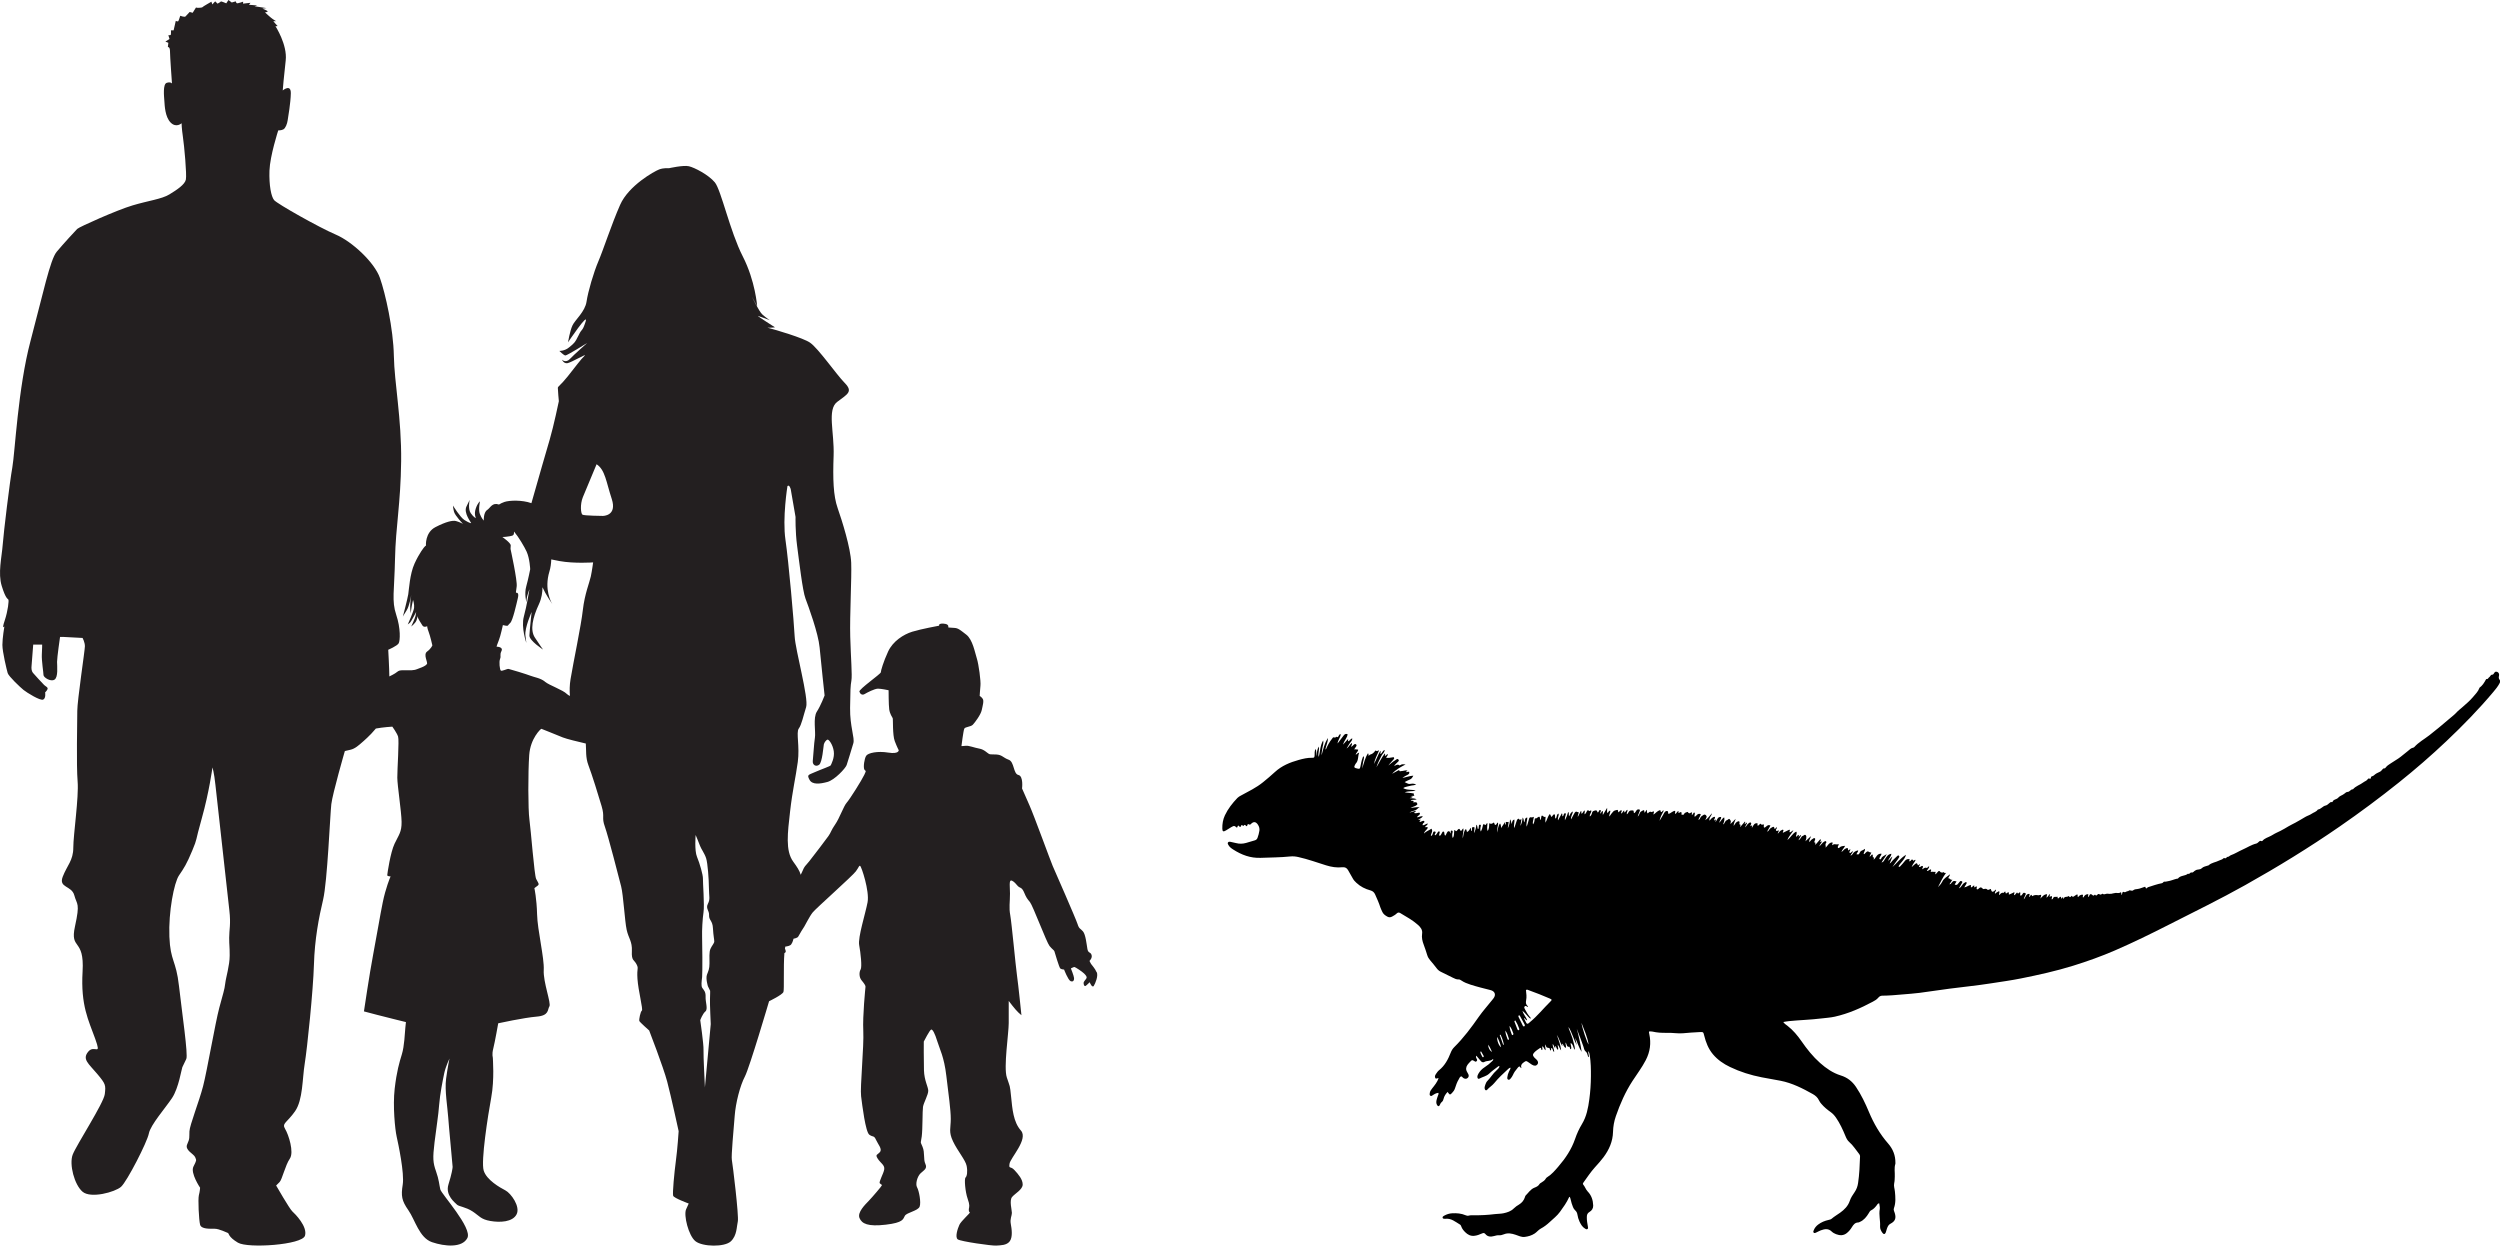
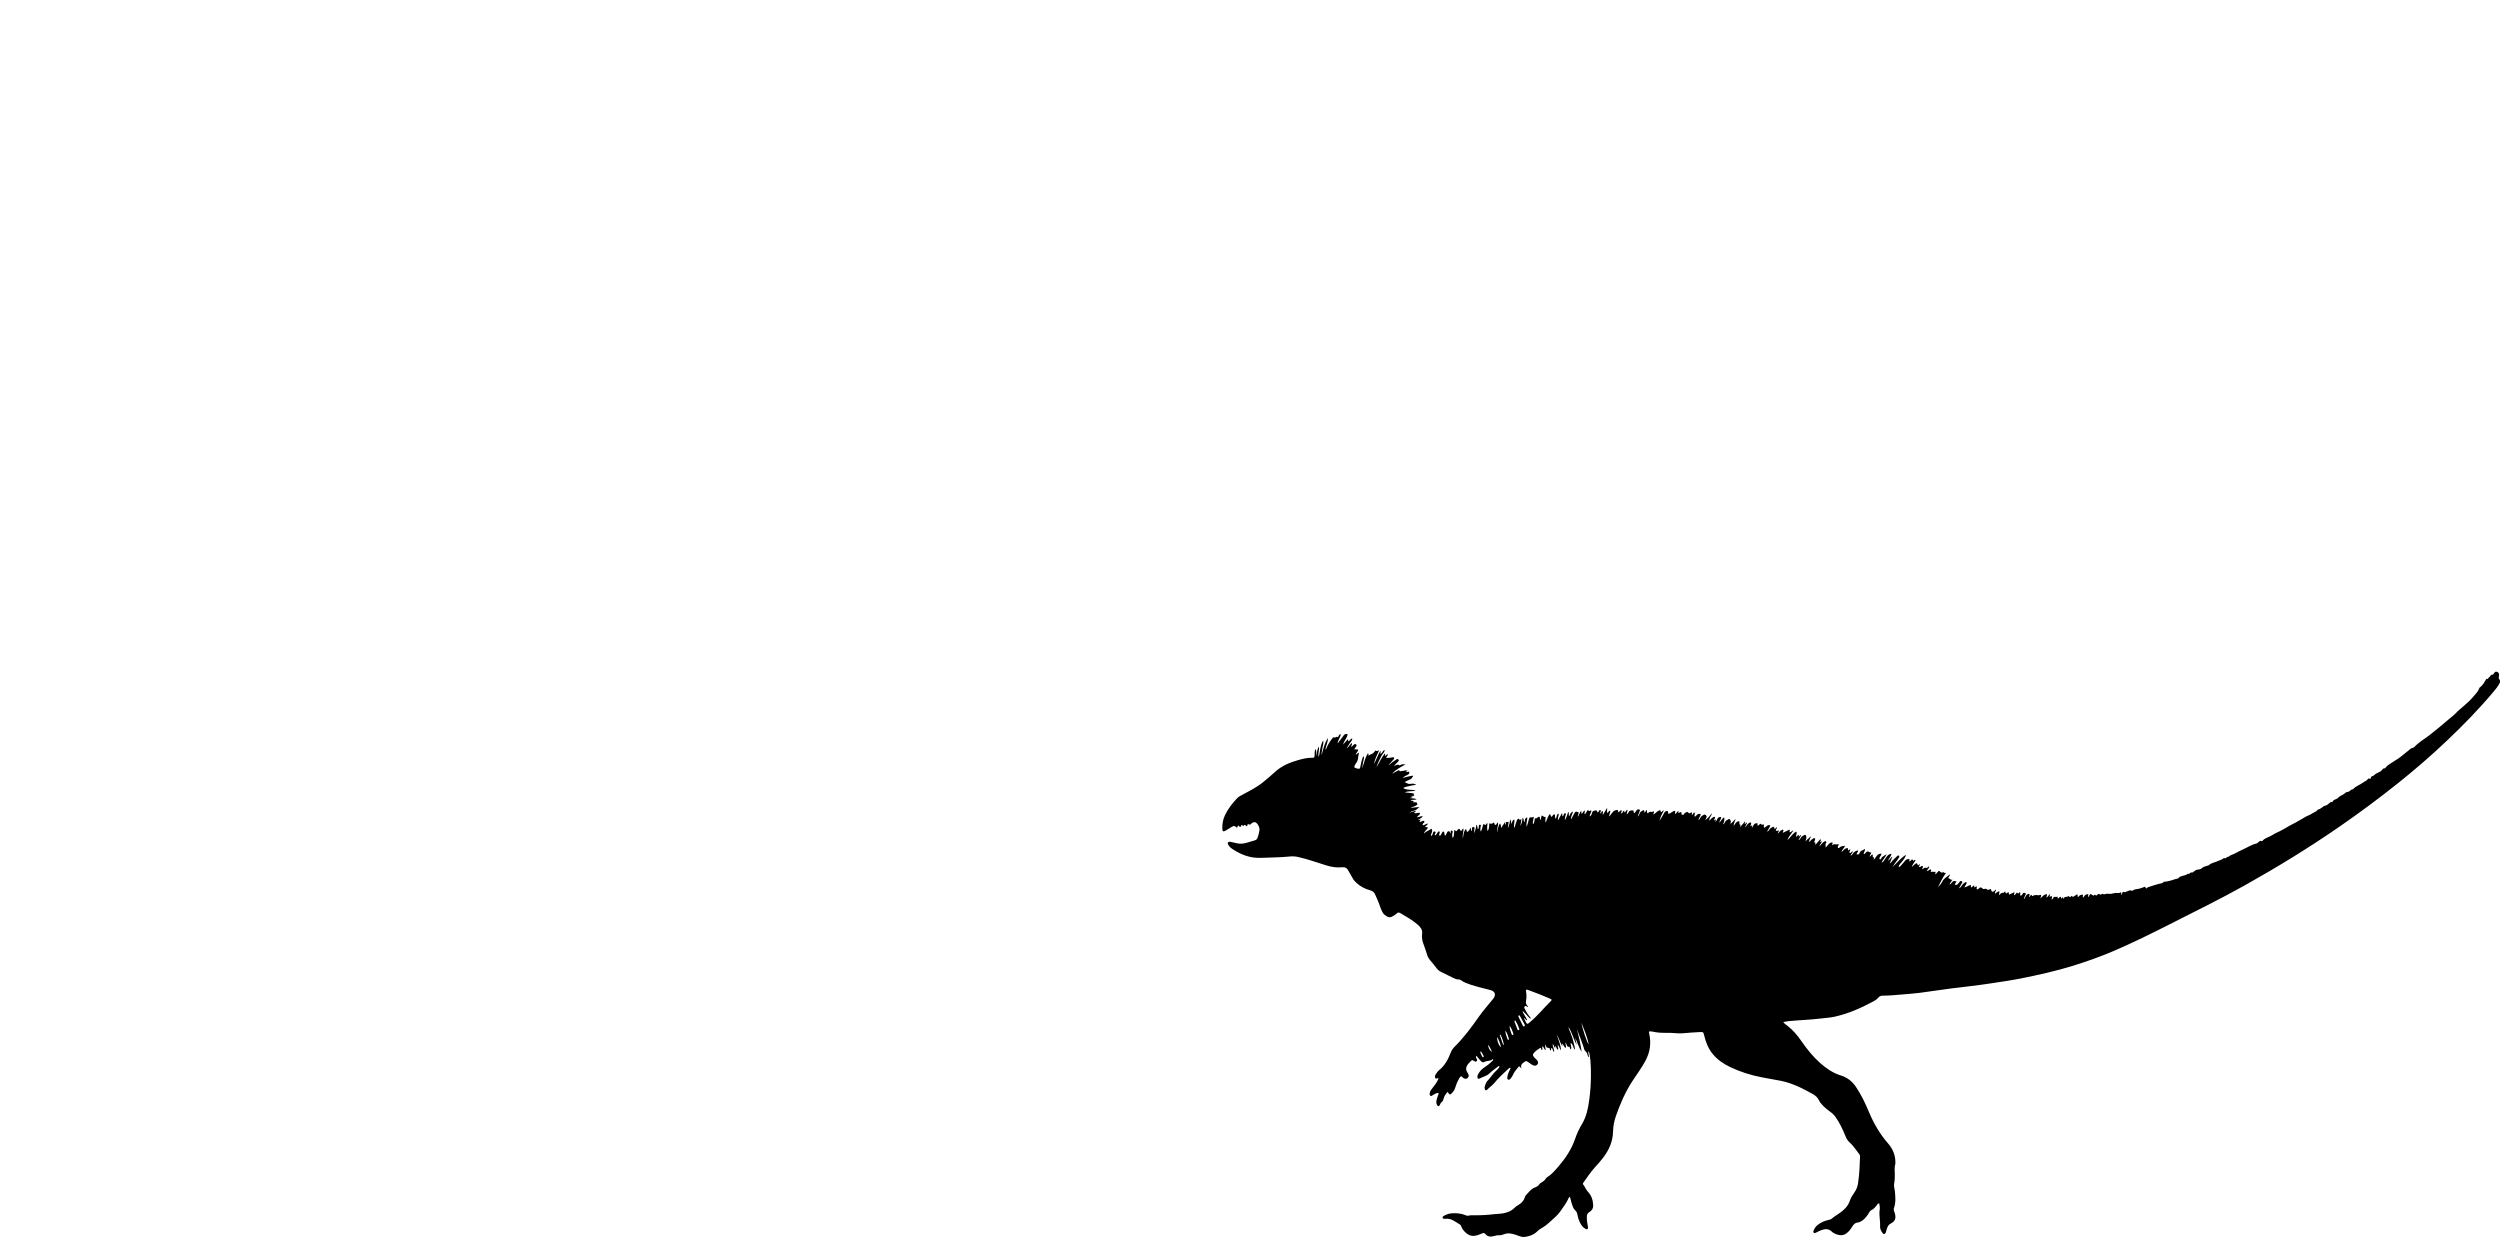
<svg xmlns="http://www.w3.org/2000/svg" id="Layer_2" viewBox="0 0 991.39 493.93">
  <defs>
    <style>.cls-1{fill:#231f20;}</style>
  </defs>
  <g id="Layer_1-2">
    <g>
      <g>
-         <path class="cls-1" d="M219.09,239.67s.05,.08,.06,.09c.03,.04,0,0-.06-.09Z" />
-         <path class="cls-1" d="M434.86,385.52c-.63-1.51-1.89-2.77-2.2-3.28-.31-.5-.62-1.19-.62-1.19,0,0,1.25-1.13,.82-2.39-.44-1.26-1.32-.56-1.64-2.33-.31-1.76-.69-5.73-1.76-6.98-1.07-1.26-1.51-.88-2.14-2.89-.63-2.01-9.12-21.39-9.88-23.09-.75-1.69-7.35-19.88-9.18-23.97-1.82-4.09-2.96-6.73-2.96-6.73,0,0,.62-4.91-1.45-5.35-2.07-.44-1.57-5.22-3.84-6.04-2.26-.82-2.58-1.95-4.91-2.08-2.32-.13-2.32,.06-2.95-.25-.63-.32-1.89-1.76-3.77-2.08-1.88-.32-4.15-1.26-5.35-1.13-1.19,.13-1.76,.13-1.76,.13,0,0,.76-6.17,1.13-6.92,.38-.76,2.58-.69,3.4-1.58,.82-.88,3.15-3.96,3.52-5.79,.38-1.82,.94-3.65,.38-4.47-.57-.82-1.2-1.13-1.2-1.13,0,0,.13-2.39,.31-4.09,.2-1.7-.69-8.49-1.45-10.82-.75-2.33-1.63-7.42-4.15-9.38-2.52-1.95-3.27-2.64-4.85-2.7-1.57-.06-2.33-.19-2.33-.19,0,0,.39-1.07-1.06-1.38-1.45-.32-2.46-.06-2.52,.32l-.06,.38s-7.18,1.32-10.64,2.39c-3.46,1.07-7.68,3.77-9.56,7.86-1.89,4.09-2.89,7.61-2.89,8.24s-8.81,6.73-8.5,7.68c.31,.94,1.13,1.51,2.08,.94,.94-.57,3.96-2.14,5.29-2.14s4.21,.63,4.21,.63c0,0,0,5.85,.25,7.61,.25,1.76,1.19,3.08,1.38,3.46,.19,.38-.12,6.67,.82,9.12,.94,2.45,1.57,3.59,1.57,3.59,0,0,.13,1.63-4.15,.94-4.28-.69-7.99,.13-8.75,1.26-.75,1.13-1.2,4.53-.75,5.41,.43,.88,1.01,0,0,2.14-1.01,2.14-5.79,9.75-6.99,11.07-1.19,1.32-2.89,6.23-4.53,8.56-1.64,2.33-1.7,3.27-2.71,4.66-1.01,1.38-5.73,7.68-7.56,9.94-1.82,2.27-1.82,1.76-2.77,4.03-.18,.44-.41,.91-.65,1.39-.45-1.61-1.54-3.24-2.96-5.18-3.21-4.36-2.21-11.53-1.27-19.89,.94-8.35,2.23-13.54,3.06-19.67,.83-6.14-.73-11.72,.38-13.24,1.14-1.52,1.82-5.03,2.93-8.52,1.08-3.49-4.28-22.65-4.55-28.04-.26-5.39-2.37-29.52-3.64-38.24-1.28-8.72,.78-21.35,.78-21.35,.77-.81,1.3,1.22,1.3,1.22l1.91,11.02s-.14,5.63,.62,11.44c.78,5.82,2.15,17.83,3.32,20.9,1.16,3.07,5.1,13.77,5.61,19.44,.52,5.67,1.97,19,1.97,19,0,0-1.5,3.99-3.07,6.41-1.57,2.43-.39,7.99-.77,10.34-.38,2.34-.63,7.45-.84,9.14-.22,1.69,1.3,2.55,2.54,1.56,1.23-.99,1.68-7.26,1.84-8.05,.17-.77,1.01-1.91,1.54-1.89,.52,.03,2,1.93,2.4,4.59,.39,2.65-1.04,5.2-1.19,5.58-.16,.39-3.62,1.53-6.31,2.72-2.69,1.18-3.19,1.02-2.11,3.05,1.08,2.01,4.11,1.65,7.04,.86,2.93-.77,7.22-5.42,7.67-6.71,.46-1.29,2.03-6.59,2.66-8.66,.63-2.07-1.39-6.63-1.29-13.98,.09-7.34,.15-8.65,.52-10.87,.37-2.21-.22-8.8-.46-17.35-.24-8.54,.62-23.46,.38-29.37-.23-5.92-3.64-16.72-5.37-21.66-1.73-4.94-1.94-11.51-1.6-20.82,.32-9.3-2.66-18.24,1.43-21.32,4.09-3.08,6.36-4.02,3-7.47-3.39-3.45-10.49-13.76-13.8-16.02-2.69-1.86-13.49-5.06-16.85-5.93,1.23,.08,2.97-.13,2.97-.13,0,0-7.38-4.7-6.74-4.53,.65,.17,4.65,1.67,4.65,1.67,0,0-1.53-.99-2.91-2.24-1.39-1.25-4.12-7.03-4.12-7.03l2.05,3.77s-.69-10.01-5.73-19.83c-5.03-9.83-8.56-26.28-11.04-29.29-2.47-3.01-8.1-5.91-10.31-6.41-2.21-.51-7.92,.79-7.92,.79,0,0-1.96-.22-3.84,.47-1.87,.7-12.12,6.36-15.51,14.07-3.4,7.71-6.65,17.79-8.58,22.29-1.92,4.5-4.12,12.01-4.72,16.04-.59,4.05-4.56,7.26-5.58,9.45-1.03,2.18-1.78,6.73-1.78,6.73,0,0,8.35-12.45,6.97-8.18-1.4,4.26-1.3,2.29-2.76,5.37-1.46,3.08-2,3.32-3.78,4.8-1.77,1.5-3.87,1.4-3.87,1.4,0,0,1.76,1.78,2.4,1.81,.66,.03,8.65-4.95,8.65-4.95,0,0-5.22,4.6-6.88,6.36-1.66,1.75-3.16,.24-3.16,.24,0,0,.7,1.61,2.16,1.42,1.46-.2,8.21-4.2,6.84-2.95-1.37,1.24-3.77,4.54-6.7,8.2-2.94,3.66-3.87,3.88-3.9,4.54-.03,.65,.4,5.27,.4,5.27,0,0-2.05,9.87-3.61,15.17-1.06,3.58-4.5,15.45-7.27,25.27-3.71-1.34-8.74-1.14-10.68-.49-.87,.29-1.59,.66-2.18,1.03-2.71-.94-3.4,1.33-4.7,2.17-1.49,.97-1.34,4.21-1.34,4.21,0,0-.93-1-1.56-2.68-.65-1.68,.06-4.96,.06-4.96,0,0-.87,.53-1.66,2.82-.79,2.3,.05,3.83,.05,3.83,0,0-.87-.26-2.05-1.97-1.18-1.71-.48-4.93-.45-5.16,.04-.23,0,0-1.25,2.53-1.25,2.53,1.89,6.36,1.86,6.54-.02,.18-1.06-.17-2.71-1.22-1.65-1.06-4.49-5.69-4.49-5.69,0,0,0,.84,.4,2.43,.42,1.58,3.54,4.8,3.54,4.8,0,0-1.51-.79-2.79-1.11-1.28-.32-3.86,.23-8.09,2.41-4.22,2.17-3.78,7.33-3.78,7.33l-.34,.25c-.35,.25-2.32,2.78-4.2,6.91-1.87,4.12-2.19,10.31-2.48,12.15-.29,1.83-2.14,8.87-2.14,8.87,0,0,.28-.62,1.49-2.49,1.15-1.79,1.77-5.75,1.82-6.1-.01,.13-.1,.76-.32,2.82-.26,2.38,.14,4.45,.14,4.45l.19-1.55c.19-1.54,.73-3.76,.73-3.76,0,0,.57,1.73,.4,3.16-.17,1.43-2.51,6.57-2.51,6.57,0,0,.27-.2,.83-.65,.56-.46,2.51-4.33,2.51-4.33,0,0-.13,.83-.26,1.6-.12,.77-1.71,4.21-1.71,4.21,0,0,1.67-1.31,2.1-2.46,.42-1.15,.34-1.76,.34-1.76l.11,.44c.11,.44,1.29,2.51,1.93,3.4,.65,.89,1.85,.24,1.85,.24,0,0,0,.73,.6,2.28,.61,1.55,1.46,5.32,1.46,5.32,0,0-.45,1.26-2.09,2.45-1.64,1.2,.41,4.31-.07,4.96-.46,.65-1.64,1.19-3.06,1.69-1.4,.5-1.47,.86-4.97,.78-3.5-.08-2.93,.14-4.56,1.2-.46,.31-1.32,.75-2.31,1.24-.03-3.41-.44-10.58-.44-10.58,0,0,3.55-1.51,4.14-2.56,.59-1.05,.85-5.84-.99-11.36-1.84-5.52-.73-9.27-.46-22.13,.26-12.88,2.23-21.74,2.43-38.69,.19-16.94-2.7-31.13-2.89-41.83-.2-10.7-3.35-24.7-5.52-30.87-2.16-6.17-11.04-14.45-17.54-17.21-6.5-2.76-23.25-12.21-24.43-13.66-1.18-1.45-2.03-5.84-1.84-11.69,.2-5.85,3.48-15.96,3.48-15.96,0,0,1.18,.06,2.03-.4,.86-.46,1.52-2.23,1.71-3.61,.2-1.38,1.18-6.83,1.25-10.71,.06-3.87-3.21-1.12-3.21-1.12,0,0,.45-5.65,1.18-11.89,.72-6.24-4.07-13.6-4.07-13.6,0,0,1.05,.07,.79-.13-.26-.2-1.64-1.84-1.64-1.84h1.11s-.33-.2-1.24-.78c-.92-.6-3.15-2.7-3.15-2.7,0,0,1.18-.2,1.05-.46-.13-.27-2.1-1.05-2.1-1.05l1.64-.2-4.73-.73s1.12-.26,.92-.32c-.19-.06-3.15-.26-3.15-.26l.59-.79-2.95,.33,.06-.78s-2.1,.72-2.43,.66c-.32-.06-.52-.79-.52-.79l-1.58,.46-1.31-.99-.86,1.32s-2.1-.92-2.16-.72c-.07,.19-1.31,.85-1.31,.85l-.92-.92s-.98,.98-1.04,1.19c-.07,.2-.47-1.05-.47-1.05,0,0-3.48,1.97-3.55,2.17-.06,.2-1.84,.33-2.03,.26-.21-.07-.53-.13-.53-.13l-1.32,2.1-1.18-.33s-1.25,1.38-1.65,1.77c-.39,.4-2.1-.26-2.1-.26,0,0-.59,1.97-.79,2.17-.19,.2-.98-.13-.98-.13l-.85,3.74h-1.05s.07,1.71-.12,1.84c-.2,.13-.92,.07-.92,.07l.46,1.51-1.64,1.05,1.18,.46-.2,1.71s.85-.26,.85,1.7,.79,12.74,.79,12.74c0,0-.52-.78-2.1-.26-1.58,.53-1.05,5.39-.92,7.22,.13,1.84,.27,6.3,2.5,8.54,2.23,2.23,4.33,.26,4.33,.26,0,0,0,1.84,.52,5.38,.53,3.55,1.58,14.98,1.18,16.95-.39,1.97-3.54,4.07-6.57,5.91-3.02,1.84-8.4,2.49-14.57,4.34-6.17,1.83-21.15,8.53-21.94,9.32-.79,.79-5.51,5.91-8.14,9.06-2.63,3.15-5.39,16.55-10.38,35.34-4.99,18.78-6.17,44.27-7.22,50.18-1.05,5.91-3.42,25.48-3.81,30.6-.39,5.12-1.96,11.3-.39,16.42,1.58,5.13,2.36,5,2.63,5.39,.26,.39-.14,4.33-1.44,8.27-1.32,3.94-.14,2.37-.14,2.37,0,0-.79,4.6-.79,7.35s1.71,9.85,2.1,11.17c.4,1.31,5,5.65,6.31,6.7,1.31,1.05,6.57,4.33,7.75,3.81,1.18-.52,.79-2.89,.79-2.89,0,0,.53-.4,.92-1.19,.39-.79-.79-1.18-1.31-1.71-.53-.52-3.95-4.2-4.47-4.86-.52-.66-.65-1.71-.52-2.76,.12-1.05,.65-8.41,.65-8.41h3.55s0,1.57-.13,3.94c-.13,2.36,.66,7.23,.66,8.14s2.76,2.76,4.33,1.84c1.57-.92,1.05-5.39,1.05-7.1s1.18-9.85,1.18-9.85h1.45l7.49,.4s.92,1.7,.92,3.28-3.02,21.54-3.02,25.61-.4,21.67,.13,27.98c.53,6.31-1.71,21.15-1.71,26.27s-2.49,7.09-4.2,11.56c-1.71,4.47,3.55,3.42,4.6,7.36,1.05,3.94,2.37,2.76,.26,12.35-2.1,9.59,3.81,4.33,3.02,17.86-.79,13.53,2.36,19.31,5,26.67,2.62,7.35-.27,2.1-2.76,5.12-2.5,3.02,.13,4.72,3.55,8.8,3.42,4.07,3.42,4.46,3.02,8.01-.39,3.55-11.29,20.23-12.74,24.04-1.44,3.81,.66,11.95,3.94,14.71,3.29,2.76,12.87,.13,15.24-1.97,2.37-2.11,10.38-17.73,11.03-21.15,.66-3.41,6.57-10.11,9.19-14.05,2.63-3.94,3.81-11.69,4.08-12.22,.26-.52,.79-1.7,1.57-3.28,.79-1.57-1.7-18.39-2.89-28.9-1.18-10.51-3.42-9.72-3.81-19.58-.39-9.85,1.85-21.41,3.81-24.3,1.97-2.89,3.02-4.46,5.26-9.85,2.23-5.39,.91-2.63,3.8-12.87,2.89-10.25,4.21-20.09,4.21-20.09,0,0,.66,1.97,1.18,6.96,.53,4.99,4.86,44.01,5.51,49.65,.66,5.65-.06,7.58-.06,10.94s.2,2.95,.2,7-1.48,8.57-1.77,11.13c-.3,2.56-.79,3.74-2.36,9.65-1.58,5.92-4.83,24.93-6.41,31.04-1.58,6.11-5.32,15.47-5.42,17.93-.1,2.46,.2,2.76-.88,5.12-1.08,2.36,2.57,3.75,3.15,5.12,.58,1.38,.58,1.19-.69,3.75-1.28,2.56,2.65,8.37,2.65,8.37,0,0-.09,1.48-.49,2.96-.4,1.48,0,9.95,.49,11.72,.5,1.77,3.84,1.58,5.72,1.58s4.93,1.58,5.32,1.68c.4,.1,0,1.48,3.95,3.84,3.94,2.36,25.52,.89,26.6-2.76,1.08-3.64-3.94-8.67-5.03-9.65-1.09-.98-6.41-10.25-6.41-10.25,0,0,.4-.4,1.38-1.38,.99-.99,2.27-6.7,4.04-9.26,1.77-2.56-.49-9.56-1.87-11.82-1.38-2.26,.79-2.46,3.95-6.99,3.15-4.53,2.86-12.9,3.84-18.92,.98-6.01,3.36-29.06,3.65-39.21,.29-10.14,1.96-18.71,3.64-25.8,1.68-7.09,2.77-33.59,3.25-37.84,.5-4.24,5.36-21.04,5.36-21.04,0,0,.26-.13,2.16-.53,1.91-.39,3.62-2.03,4.54-2.82,.6-.51,3.35-2.85,5.61-5.61,2.89-.54,6.53-.75,6.53-.75,0,0,1.79,2.47,2.28,3.94,.49,1.47-.34,13.09-.31,16.31,.03,3.22,1.63,13.35,1.7,17.48,.06,4.13-1.14,5.21-2.79,8.71-1.65,3.49-2.83,11.67-2.89,12.39-.05,.72,1.45,.41,1.3,.63-.16,.22-1.98,4.77-3.08,10.17-1.11,5.4-2.33,13.02-3.79,20.61-1.45,7.58-3.68,22.68-3.68,22.68,0,0,.34,.11,5.24,1.38,4.89,1.27,11.41,2.86,11.41,2.86l-.23,2.21c-.22,2.2-.37,7.27-1.38,10.56-1.01,3.29-2.05,6.76-2.85,13.66-.79,6.9,.15,16.15,.78,18.97,.64,2.83,3.13,14.56,2.41,19.05-.72,4.49-.42,6.36,2.25,10.18,2.66,3.82,4.31,10.93,9.37,12.65,5.05,1.72,11.93,2.33,14.01-1.64,2.09-3.97-10.3-17.46-10.73-19.29-.44-1.83-.49-3.77-1.7-7.18-1.22-3.41-1.35-5.19-.58-11.54,.78-6.37,1.5-10.49,1.82-14.8,.33-4.31,1.45-9.83,2-12.47,.54-2.64,2.1-5.91,2.1-5.91,0,0-.76,3.57-1.35,8.09-.6,4.51,.6,11.43,.84,15.17,.25,3.74,1.77,19.25,1.76,19.74-.02,.48-.3,2.62-1.66,6.95-1.36,4.33,2.72,7.28,3.39,8,.67,.71,3.49,.92,6.18,2.69,2.69,1.76,3.2,3.11,7.03,3.78,3.83,.68,8.84,.45,10.42-2.63,1.59-3.08-2.24-8.36-4.42-9.49-2.18-1.14-7.46-4.1-8.62-7.86-1.16-3.76,1.66-21.73,2.99-28.98,1.34-7.24,.6-15.48,.64-15.71,.04-.24-.48-1.17,.17-3.73,.65-2.56,1.96-9.99,1.96-9.99,0,0,10.24-2.24,15.28-2.65,5.03-.41,4.21-2.84,5.01-4.05,.79-1.2-2.51-9.67-2.24-14.42,.27-4.74-2.5-15.85-2.64-22.12-.15-6.26-1.07-10.35-1.07-10.35,0,0,.68-.5,1.38-1.05,.7-.56,.06-1.14-.67-2.59-.74-1.45-2.1-19.48-2.67-23.52-.57-4.03-.56-18.87-.09-25.59,.46-6.71,4.64-10.47,4.82-10.44,.18,.03,6.21,2.51,8.49,3.42,1.56,.62,6.13,1.73,9.13,2.42,.21,2.72-.14,5.47,1.01,8.53,1.52,4.01,3.9,11.73,5.25,16.27,1.35,4.54-.09,4.33,1.31,8.2,1.38,3.88,5.56,20.22,6.45,23.68,.87,3.46,1.43,13.72,2.18,17.17,.75,3.45,2.26,4.57,2.07,8.49-.19,3.93,.9,3.33,1.85,5.21,.95,1.88,.06,1.18,.37,5.8,.3,4.6,2.3,12.17,1.75,12.55-.55,.36-1.23,3.62-1,4.15,.24,.53,3.89,3.74,3.89,3.74,0,0,5.6,14.45,7.15,20.3,1.55,5.85,4.54,19.64,4.54,19.64,0,0-.47,7.2-1.1,11.76-.61,4.58-1.41,12.94-1.07,13.87,.35,.93,6.16,3.06,6.16,3.06l-1.04,2.3c-1.02,2.31,.94,10.42,3.71,12.64,2.78,2.24,11.57,2.41,14.05,.04,2.48-2.37,2.25-5.79,2.75-7.86,.49-2.09-2.05-22.82-2.36-24.41-.31-1.6,.72-12.17,1.12-17.41,.38-5.23,2.16-12.09,4.05-15.68,1.86-3.58,9.59-29.85,9.59-29.85,0,0,5.23-2.5,5.69-3.66,.37-.97-.05-10.15,.39-15.44,.33-.12,.53-.34,.53-.7,0-.27-.16-.7-.32-1.07,.04-.27,.09-.52,.14-.74,0-.02,.01-.04,.02-.06,.69-.07,1.86-.28,2.3-.84,.64-.82,.94-2.27,.94-2.27,0,0,1.58-.25,1.89-.88,.31-.63,2.2-3.78,2.39-3.96,.19-.19,2.01-3.97,3.33-5.6,1.32-1.64,15.73-14.41,17.12-16.3,1.38-1.89,1.19-2.33,1.69-2.14,.51,.19,3.77,10,2.95,14.41-.82,4.41-3.9,13.97-3.33,16.99,.57,3.02,1.19,8.68,.57,9.69-.63,1.01-.63,3.08,.38,4.28,1,1.2,1.6,2.09,1.56,2.52-.03,.43-1.19,11.52-.88,17.56,.32,6.04-1.32,22.34-.87,25.86,.44,3.53,1.75,14.22,3.27,15.29,1.51,1.06,1.83,.18,2.64,2.01,.82,1.82,2.58,3.65,1.57,4.85-1,1.2-2,.88-.88,2.64,1.13,1.76,2.83,2.52,2.58,4.22-.25,1.7-2.26,5.03-1.76,5.54,.5,.5,.88,.5,.82,.82-.06,.31-3.71,4.59-5.16,6.1-1.44,1.51-4.65,4.59-3.71,6.86,.94,2.26,3.33,3.46,10.38,2.64,7.05-.82,6.86-2.2,7.61-3.53,.76-1.32,5.23-1.95,5.86-3.65,.63-1.7-.26-6.29-1.01-7.61-.76-1.32,.06-4.34,1.39-5.6,1.32-1.26,2.77-1.82,1.89-3.72-.88-1.89-.12-4.4-1.13-6.79-1.01-2.39-.7-1.13-.31-4.09,.38-2.96,.25-10.13,.5-11.76,.26-1.64,2.14-4.85,2.08-6.42-.06-1.58-1.58-4.03-1.7-8.06-.12-4.03-.07-11.39-.07-11.39,0,0,2.39-4.72,2.96-4.78,.57-.06,1.45,1.58,2.39,4.65,.94,3.09,2.71,6.17,3.59,13.72,.89,7.55,1.76,13.4,1.76,17.11s-.94,5.03,.89,8.87c1.82,3.84,4.96,7.42,5.41,9.75,.44,2.33,.12,4.09-.44,4.59-.57,.5-.12,5.72,.82,8.37,.95,2.65,.63,3.21,.51,3.96-.13,.76,.06,1.39,.37,1.51,.32,.12-3.45,3.39-4.14,4.91-.7,1.51-1.83,4.97-.63,5.79,1.19,.82,13.47,2.58,15.22,2.45,1.76-.12,4.22-.06,5.42-1.76,1.19-1.7,.74-4.85,.37-6.86-.37-2.01,.44-3.21,.44-4.34s-1.07-4.9,.06-6.29c1.13-1.38,4.22-2.95,4.22-4.97s-1.64-3.96-3.28-5.73c-1.63-1.76-2.26-.25-1.94-2.51,.31-2.27,7.55-9.76,4.52-13.15-3.02-3.4-3.4-8.56-3.9-13.46-.5-4.91-.39-3.59-1.7-7.62-1.32-4.03,.76-17.49,.76-21.52v-8.81s2.64,3.53,3.84,4.6l1.2,1.07s-1.2-11.83-1.77-15.85c-.56-4.03-2.1-20.74-2.66-23.82-.57-3.08-.11-4.93-.11-8.58s-.69-6.35,1.51-4.66c.78,.6,1.51,1.76,2.08,2.08,.57,.31,1.26,.31,2.07,2.27,.82,1.95,1.13,2.33,2.27,3.71,1.13,1.38,6.6,15.98,7.74,17.37,1.13,1.38,1.83,1.7,1.95,2.14,.12,.44,1.89,6.42,2.32,6.79,.44,.38,1.51,.44,1.51,.44,0,0,1.58,4.15,2.58,4.59,1,.44,1.45-.32,1.38-1.2-.06-.88-1.26-3.84-1.26-3.84,0,0,1.07-.57,1.39-.57s3.08,1.82,3.84,2.58c.76,.76,1.13,1.26,1,1.76-.12,.5-1.19,1.32-1.19,2.01s.31,1.45,.82,1.14c.5-.32,1.58-1.45,1.58-1.45,0,0,1,2.46,1.64,1.45,.63-1.01,1.82-3.9,1.19-5.41ZM231.11,197.22c1.13-2.8,5.47-13.12,5.47-13.12,3.42,2.24,3.78,6.98,6.02,13.78,2.22,6.81-3.58,6.71-3.58,6.71,0,0-7.37-.07-8.04-.49-.67-.43-.99-4.09,.14-6.89Zm-15.02,73.08c-1.78-1.43-4.09-1.69-5.64-2.3-1.54-.61-8.18-2.64-8.78-2.74-.59-.09-2.64,1.03-3.07,.66-.43-.37-.78-3.46-.29-4.65,.5-1.19-.26-1.43,.56-3.12,.81-1.69-1.97-1.71-1.97-1.71,0,0,.38-1.27,.97-2.69,.59-1.42,1.55-5.87,1.55-5.87l1.11,.24c1.11,.24,.82-.24,1.81-1.1,.99-.87,2.47-7.49,3.04-9.94,.57-2.45-.77-2-.77-2,0,0-.07-.32,.28-2.5,.35-2.19-2.42-14.81-2.42-14.81,0,0-.05-.43,.06-1.44,.1-1.02-3.34-3.39-3.34-3.39,0,0,.59,.1,3.03-.3,1.48-.25,1.6-.51,1.63-1.85,1.88,2.26,4.13,6.11,4.97,7.93,1.26,2.75,1.43,7.02,1.43,7.02,0,0-.72,3.76-1.56,6.78-.86,3.02,.07,6.32,.07,6.32l.07-1.2c.07-1.2,1.17-4.29,1.1-3.82-.08,.47-1.02,6.38-2.19,10.68-1.18,4.29,.99,10.46,.99,10.46l-.37-2.97c-.37-2.96,2.46-9.3,2.46-9.3,0,0-.79,7.27-.88,9.31-.08,2.05,5.41,5.59,5.41,5.59,0,0-1.29-1.77-3.24-4.76-1.95-2.98-.94-7.78,1.64-13.31,1.04-2.24,1.38-4.7,1.38-6.64,1.24,2.8,3.54,6.17,3.98,6.81-.53-.82-3.41-5.92-1.23-13.08,.45-1.47,.67-3.09,.73-4.77,1.15,.26,2.26,.47,3.25,.65,5.99,1.08,13.35,.53,13.35,.53,0,0-.42,3.26-.92,5.59-.5,2.34-2.44,6.97-3.15,13.24-.69,6.27-3.76,20.69-4.88,27.46-.39,2.36-.43,4.64-.24,6.67-.46-.2-.89-.45-1.23-.79-1.57-1.59-6.91-3.41-8.68-4.84Zm65.64,105.98c-.56,1.25-.37,3.62-.38,5.79,0,2.16-.44,2.93-1.01,4.47-.55,1.55,.38,4.55,.38,4.55l.89,1.82s.03,1.38-.06,3.25c-.09,1.86,.3,9.96,.3,9.96l-2.31,25.09s-.66-12.73-.56-14.89c.1-2.15-1.29-11.77-1.29-11.77,0,0,.9-2.51,2.03-3.45,1.13-.93-.01-3.74,.09-5.8,.1-2.07-.75-2.71-1.3-3.52-.56-.81-.26-2.67-.08-4.33,.18-1.67,.08-13.88-.01-16.14-.07-2.27,.15-6.88,.57-9.62,.42-2.74-.3-11.94-.24-13.3,.06-1.38-1.28-6.07-2.34-8.58-1.07-2.51-.55-8.69-.55-8.69,0,0,1.33,3.12,1.75,4.32,.43,1.2,1.83,3.04,2.42,4.94,.61,1.91,1.08,8.32,1.1,11.76,.03,3.45,.58,4.36-.41,6.27-.97,1.93,.57,2.6,.47,4.56-.09,1.97,1.39,2.04,1.53,5.09,.16,3.07,.57,4.65,.53,5.34-.04,.69-.97,1.63-1.52,2.88Z" />
-       </g>
+         </g>
      <path d="M649.41,323.88c.53-.5,.66-.97,.84-1.39,.17-.42,.43-.68,.85-.89,.95-.48,.94-.52,1.01,.69,.47-.26,.5-.81,.94-1.16,.18,.48-.14,1.05,.4,1.44,.39-.42,.79-.94,1.53-.52,.2,.11,.43-.42,.8-.29,.34,.42-.23,.79-.05,1.27,.85-.59,1.48-1.46,2.57-1.78,.33,.08,.06,.66,.5,.77,.42,0,.41-.61,.83-.66,.15,.09,.1,.21,.04,.32-.65,1.21-1.32,2.41-1.57,3.82,.46-.77,.92-1.53,1.38-2.3,.15-.26,.28-.54,.43-.79,.28-.45,.66-.89,1.21-.8,.55,.09,.27,.74,.5,1.15,.97-.19,1.6-1.16,2.63-1.22,.28,.4-.19,.83,.06,1.25,.55-.24,.66-.91,1.2-1.16,.41,.17-.16,.43,.08,.62,.24,.22,.43-.03,.65-.13,.36-.16,.57-.09,.62,.33,.03,.22-.31,.56,.11,.62,.28,.04,.72,.17,.88-.3,.17-.48,.63-.54,1.02-.7,.16-.07,.39-.15,.48,0,.46,.78,.96,.38,1.39,.01,.46,.38-.02,.78,.22,1.21,.28-.38,.55-.75,.81-1.11,.11,.07,.21,.14,.32,.21,.07,.46-.24,.93-.09,1.49,.48-.14,.72-.56,1.06-.84,.41-.35,.84-.37,1.39-.19-.09,.82-.78,1.41-.94,2.32,.46-.19,.63-.54,.76-.85,.24-.57,.74-.81,1.2-1.11,.36-.23,.67-.28,1.02,.09,.32,.33,.4,.62,.16,1.01-.13,.22-.22,.46-.44,.94,1.17-.76,1.75-1.76,2.65-2.74-.11,1.18-1.3,1.75-.93,2.95,.59-.69,1.07-1.47,2.08-1.55,.31,.54-.36,.93-.24,1.43,.31,.1,.3-.42,.62-.32,.18,.3-.2,.53-.08,.94,.69-.76,.73-2.2,2.24-1.95,.03,.77-.67,1.32-.78,2.31,.76-.81,1.12-1.73,1.95-2.2q.33,1.01-.38,2.69c.23,.19,.27-.07,.35-.17,.1-.13,.18-.29,.25-.45,.21-.43,.45-.82,.96-.98,.35-.11,.7-.69,.98-.36,.29,.35,.74,.85,.37,1.46-.06,.1-.12,.23,.05,.38,.68-.62,1.32-1.28,1.97-1.98-.18,.92-.82,1.7-.77,2.83,.52-.72,.83-1.49,1.65-1.79,.47-.17,.65-.06,.68,.39,.03,.36-.35,.89,.41,.91-.06,.28-.12,.56-.21,.99,.7-.81,1.3-1.5,1.94-2.25,.38,.45-.26,.72-.07,1.06,.37-.05,.38-.56,.75-.6,.16,.06,.13,.19,.09,.3-.17,.46-.58,.82-.71,1.56,.64-.59,.84-1.27,1.4-1.6,.27-.16,.53-.56,.89-.26,.27,.23,.07,.56-.03,.84-.06,.16-.11,.32-.17,.48,.36,.2,.37-.31,.64-.26,.27,.3-.21,.52-.07,.82,.13,.07,.2-.05,.26-.16,.41-.75,.75-1.6,1.88-1.5,.38,.22-.1,.63,.19,.97,.53-.02,.69-.7,1.19-.8q.24,.65,1.11,.25c.42,.36-.18,.94,.3,1.34,.83-.16,1.26-1.5,2.45-.83-.39,.71-.82,1.47-1.33,2.39,.52-.13,.67-.44,.83-.71,.28-.46,.67-.77,1.15-1,.72-.35,.8-.3,.98,.63,.48,.04,.47-.59,.87-.63,.14,.11,.06,.23,.03,.34-.08,.32-.53,.55-.31,.91,.31,.52,.74-.08,1.11-.02,.03,.47-.39,.72-.42,1.31,.57-.51,.83-1.21,1.51-1.4,.23-.07,.43-.36,.67-.1,.17,.18,.04,.4-.05,.6-.07,.15-.19,.29-.07,.53,.85-.41,1.71-.83,2.55-1.24,.51,.33-.24,.73,.14,1.04,.57,.06,.77-.61,1.47-.76-.83,1.34-1.86,2.35-2.43,3.87,1.37-1.09,2.05-2.66,3.53-3.37,.51,.76-.18,1.33-.08,1.97,.55,.08,.51-.64,.98-.68,.34,.16-.02,.43,.08,.73,.37-.1,.45-.61,.96-.68-.15,.78-.78,1.25-1.05,2.1,.54-.32,.76-.67,.98-1.02,.19-.29,.35-.61,.72-.7,.4-.09,.71-.71,1.14-.33,.35,.31,.3,.88,.25,1.33-.04,.36-.29,.69-.34,1.12,.73-.68,1.46-1.36,2.19-2.04-.11,.82-.86,1.4-.65,2.35,.46-.36,.67-.94,1.2-1.17,.33-.14,.62-.62,1.01-.32,.32,.25,0,.63-.06,.96-.05,.23-.31,.66-.12,.67,.84,.06,.03,.61,.43,.91,.62-.72,1.26-1.46,1.87-2.18,.49,.31,.22,.46,.14,.61-.07,.14-.23,.26-.14,.45,.23,.07,.34-.29,.65-.11-.18,.59-.79,.97-1.01,1.92,.48-.51,.78-.8,1.03-1.12,.28-.34,.59-.62,.97-.83,.22-.12,.46-.3,.69-.02,.16,.19,.14,.45,0,.59-.59,.56,.1,1.27-.25,1.88,.92-.71,1.3-2.09,2.72-2.11,.38,.34-.25,.71,.03,1.06,.04,.01,.1,.05,.11,.04,.63-.85,1.59,.08,2.32-.5,.18,.49-.21,.76-.29,1.11-.04,.18-.01,.35,.13,.47,.16,.13,.37,.09,.47-.04,.57-.72,1.39-.67,2.29-.78-.34,.87-1.11,1.44-1.48,2.46,.78-.43,1.03-1.13,1.71-1.39,.88-.33,.88-.39,.95,.69,.42,.17,.5-.42,.86-.38,.02,.07,.08,.17,.05,.22-.1,.23-.24,.45-.35,.69-.07,.16-.06,.35,.08,.48,.16,.15,.31,.05,.46-.05,.27-.17,.42-.55,.93-.53-.36,.55-.68,1.04-1.09,1.66,.49-.08,.72-.34,.86-.59,.47-.84,1.21-1.25,2.19-1.46,.08,.63-.55,.95-.64,1.57,.36-.07,.73,.24,1.03-.17,.31-.41,.42-1.06,.9-1.22,.5-.16,.88-.48,1.43-.78,.13,.83-.58,1.37-.49,2.08,.08,0,.18,.03,.23,0,.42-.36,.78-.93,1.26-1.06,.41-.11,.85,.59,1.52,.37-.14,.68-.67,1.1-.68,1.75,.48-.2,.58-.79,1.08-.93,.36,.34,.09,1.12,.21,1.13,.91,.02,.11,.64,.38,.91,.98-.8,1.24-2.51,3.05-2.31-.05,.59-.57,.99-.74,1.54-.07,.23-.3,.47,.09,.64,.27,.12,.44-.02,.51-.22,.36-1.08,1.54-1.17,2.21-1.89-.43,1.21-1.39,2.1-2.07,3.43,.87-.25,1.01-.84,1.3-1.26,.65-.94,1.15-2.03,2.6-2.23-.04,1.08-.94,1.72-1.33,2.81,.75-.45,.95-1.19,1.76-1.69-.41,1.02-.72,1.79-1.11,2.78,.64-.42,.9-.96,1.29-1.35,.58-.57,1.17-1.14,1.76-1.7,.15-.14,.37-.27,.58-.12,.25,.18,.25,.45,.12,.69-.16,.3-.35,.59-.55,.87-.71,.97-1.43,1.93-2.09,2.96,1.77-1.52,3.14-3.48,5.39-4.86-.57,2.03-2.18,3.09-3,4.61,.4,.36,.58,.1,.74-.08,.58-.63,1.19-1.25,1.7-1.94,.51-.69,1.1-1.04,1.96-.83,.16,.3-.25,.54-.1,.84,.14,.08,.23-.05,.34-.08,.4-.1,.63-1.29,1.25-.17,.13,.23,.44-.49,.91-.28-.34,.93-1.16,1.59-1.57,2.84,.55-.5,.89-.84,1.25-1.14,.72-.6,.91-.53,1.24,.43,.32,0,.41-.45,.78-.4,.14,.4-.5,.6-.3,1.01,.37,.2,.57-.1,.81-.24,.19-.11,.39-.21,.59-.06,.22,.17,.13,.38,.04,.58-.09,.19-.24,.36-.17,.69,.54-.33,.96-.87,1.71-.56,.36,.15,.47-.57,.99-.64,.06,.81-.71,1.21-.9,1.88,.64,.05,.98-.66,1.58-.64,.37,.37-.18,.64-.02,1.02,.6-.3,1.22,.14,1.79-.11,.32,.4-.18,.7,.02,1.03,.35-.13,.46-.5,.72-.71,.37-.29,.63-1.1,1.28-.21,.1,.14,.85,.4,1.3,.04,.21,.36,.51,.44,.95,.29-1.31,1.77-2.23,3.74-3.22,5.69,.68-.67,1.31-1.39,1.73-2.24,.64-1.3,1.86-1.91,3.06-2.88-.12,.72-.57,1.07-.74,1.6,.73-.16,.79,.86,1.67,.52-.46,.72-.77,1.22-1.17,1.85,.56,0,.67-.37,.86-.59,.73-.83,.72-.84,1.96-.54-.14,.23-.27,.45-.4,.67-.11,.18-.23,.36-.34,.55,.68,.39,1.1,.09,1.46-.46,.19-.28,.41-.55,.66-.79,.27-.25,.57-.14,.82,.07,.22,.19,.05,.39-.05,.57-.36,.63-.72,1.26-1.22,2.14,.68-.3,.88-.71,1.13-1.06,.33-.45,.64-.92,1.16-1.19,.22-.12,.45-.36,.69-.16,.26,.21,.06,.47-.06,.69-.23,.41-.47,.81-.79,1.34,1.03-.15,1.69-.86,2.56-.95,.36,.28-.14,.68,.16,.95,.53-.08,.69-.67,1.18-.77,.31,.21-.12,.47,.06,.71,.38,.16,.51-.41,.92-.34,.35,.32-.25,.81,.15,1.16,.45,.11,.64-.29,.94-.51,.53-.39,.78-.34,1.35,.24,.06,.06,.11,.16,.18,.17,.53,.03,1.05-.36,1.58,.15,.47,.45,.95-.13,1.43-.21,.36,1.43,.77,1.48,2.07,.23,.17,.64-.67,1.01-.36,1.69,.47-.46,1.02-.74,1.57-1.03,.45,.55-.21,1.02,.04,1.56,.51-.39,.83-1.13,1.68-.88,.17,.05,.35-.46,.69-.53,.35,.11-.1,.77,.47,.73,.35-.02,.48-.51,.88-.45,.33,.25,.01,.58,.16,.95,.69-.36,1.45-.52,2.1-1.01,.27,.43-.2,.83-.03,1.24,.43-.12,.56-.47,.79-.71,.21-.21,.35-.66,.68,.01,.14,.29,.45-.48,.9-.47,.25,.4-.19,.9,.15,1.38,.51-.06,.71-.5,.94-.88,.24-.41,.55-.32,.89-.19,.45,.18,.22,.49,.13,.75-.18,.52-.54,.97-.66,1.74,.81-.81,.83-2.24,2.2-2.16,.36,.45-.26,.81-.05,1.24,.39-.17,.4-.67,.77-.86,.41-.04,.19,.41,.4,.54,.75-.45,1.41-.56,2.35-.38,.18,.04,.33,0,.49-.05,.84-.2,.84-.19,.63,.64-.04,.16-.1,.32-.24,.74,.88-.89,1.51-1.73,2.7-1.74-.08,.43-.15,.85-.25,1.38,.67-.35,.78-1.09,1.41-1.44,.15,.38-.28,.61-.18,1.02,.28,.22,.52-.39,.84-.18,.3,.4-.04,.81-.03,1.23,.37,.08,.51-.24,.57-.4,.33-.9,1.14-.42,1.7-.6,.29-.09-.03,.44,.18,.64,.52,.09,.59-.56,1.03-.65,.41,.08,.19,.51,.38,.75,.33,0,.24-.56,.58-.51,.35,.05,.02,.49,.39,.65,.08-1.23,1.3-.58,1.85-1.14,.09-.09,.28,.15,.39,.27,.2,.2,.36,.17,.53-.05,.1-.13,.24-.24,.36-.36,.26,.43,.54,.56,.99,.18,.35-.29,.78-.49,1.16-.73,.49,.25-.06,.78,.39,1.09,.42-.61,1-.98,1.79-.98,.39,.31-.08,.72,.11,1.07,.14,.1,.25,0,.3-.09,.36-.74,.92-1.16,1.77-1.17,.29,.34-.25,.73,.05,1.08,.3-.09,.35-.38,.45-.6,.27-.63,.65-.61,1.1-.22,.31,.27,.58,.53,.92,.04,.07-.11,.27-.14,.34-.03,.28,.52,.5,.23,.75-.02,.22-.22,.54-.45,.8-.26,.45,.34,.78,.17,1.14-.1,.06-.05,.21-.09,.24-.06,.58,.55,1.19-.06,1.79-.02,.5,.03,1.09,.13,1.57,.05,.55-.09,1.11-.28,1.68-.34,.67-.07,1.37,.25,2.01-.23,.15-.11,.31,.09,.33,.28,.02,.23,0,.47,0,.76,.29-.21,.29-.44,.35-.64,.12-.43,.16-.83,.85-.5,.43,.2,.91-.44,1.46-.39,.1,0,.22-.12,.32-.2,.54-.4,1.14,.35,1.72-.13,.48-.4,1.07-.46,1.74-.52,.83-.08,1.69-.51,2.55-.76,.2-.06,.5-.23,.56,0,.28,1.12,.71,.15,1,.06,1.84-.58,3.66-1.25,5.55-1.6,.52-.1,.58-.7,1.04-.62,.48,.08,.91-.11,1.36-.17,1.24-.18,2.37-.74,3.58-1,.12-.03,.31,.03,.36-.04,.99-1.34,2.83-.94,3.98-1.94,.66,.4,.86-.61,1.38-.48,.74,.18,.96-.55,1.48-.75,.08-.03,.15-.08,.22-.13,.73-.47,1.7-.1,2.4-.81,.64-.64,1.6-.77,2.45-1.06,.08-.03,.19-.02,.24-.07,1.2-1.12,2.87-1.21,4.25-1.94,.52-.27,1.15-.33,1.59-.79,.08-.09,.24-.2,.32-.17,.52,.15,.96,.19,1.11-.48,.7,.2,1.04-.46,1.58-.65,1.63-.58,3.09-1.54,4.66-2.23,1.81-.79,3.48-1.93,5.45-2.4,.33-.08,.71-.43,.99-.7,.32-.3,.58-.46,.99-.28,.17,.08,.31,.08,.45-.09,.88-1.09,2.27-1.36,3.41-2.01,.24-.14,.5-.26,.74-.42,.94-.6,1.98-1.01,2.96-1.51,1.09-.55,2.16-1.19,3.21-1.82,.89-.53,1.83-.95,2.73-1.44,1.33-.72,2.62-1.49,3.91-2.26,.81-.49,1.77-.73,2.52-1.26,.81-.58,1.9-.77,2.47-1.69,1.24-.11,1.91-1.35,3.04-1.57,.66-.13,1.01-.58,1.44-.91,.35-.27,.58-.61,1.08-.46,.07,.02,.23,0,.24-.03,.32-1.15,1.66-.94,2.32-1.77,.56-.7,1.68-.92,2.42-1.56,.35-.3,.8-.68,1.21-.68,.94,0,1.26-1.12,2.18-1.04,1.1-1.32,2.81-1.74,4.12-2.76,.58-.45,1.37-.62,1.78-1.31,.04-.07,.12-.12,.19-.17,.29-.25,1.01,.52,1.04-.51,.01-.45,.77-.4,1.13-.74,.68-.65,1.5-1.1,2.39-1.46,.41-.17,.74-.57,1.03-.93,.2-.25,.36-.44,.72-.41,.37,.02,.51-.26,.73-.54,.49-.63,1.25-1.02,1.89-1.48,1.27-.9,2.69-1.61,3.91-2.59,.93-.74,1.86-1.49,2.78-2.23,.7-.56,1.3-1.26,2.26-1.4,.11-.02,.24-.1,.32-.19,1.72-1.93,3.99-3.15,6-4.71,2.55-2,5.05-4.05,7.5-6.17,.75-.65,1.53-1.3,2.3-1.93,.44-.36,.87-.85,1.29-1.28,.48-.49,1.02-.89,1.53-1.34,1.68-1.48,3.44-2.91,4.85-4.63,.83-1.02,1.87-1.99,2.34-3.31,.03-.08,.05-.18,.11-.23,1.14-.82,1.84-1.97,2.49-3.17,.06-.11,.19-.28,.23-.27,.65,.21,.71-.47,1.05-.65,.51-.27,.51-1.03,1.22-1.04,.66-.01,.69-.78,1.14-1.07,.49-.32,1.31,0,1.54,.65,.1,.29,.09,.6,.02,.89-.15,.57-.15,1.07,.26,1.57,.38,.46,.17,.97-.08,1.45-.65,1.23-1.53,2.29-2.41,3.34-5.78,6.89-12.06,13.31-18.59,19.5-6.06,5.74-12.36,11.2-18.87,16.41-7.62,6.1-15.46,11.92-23.49,17.47-12.1,8.37-24.64,16.05-37.47,23.24-9.94,5.57-20.18,10.57-30.34,15.73-7.01,3.57-14.08,7.03-21.3,10.16-5.4,2.34-10.95,4.32-16.58,6.07-6.78,2.11-13.7,3.63-20.65,5.03-3.95,.8-7.96,1.33-11.95,1.96-5.43,.86-10.9,1.39-16.35,2.1-4,.52-7.99,1.15-11.99,1.67-2.17,.28-4.36,.42-6.54,.61-2.74,.25-5.48,.49-8.23,.51-.66,0-1.17,.32-1.56,.79-.6,.72-1.37,1.17-2.17,1.59-4.79,2.56-9.74,4.75-15.07,5.94-1.75,.39-3.57,.49-5.36,.71-4.26,.53-8.57,.63-12.84,1.06-.71,.07-1.41,.22-2.24,.35,.5,.73,1.14,1.1,1.7,1.53,2.2,1.71,3.95,3.82,5.53,6.09,2.16,3.12,4.51,6.08,7.36,8.61,2.43,2.15,5.05,3.98,8.21,4.96,2.54,.78,4.52,2.29,6.04,4.56,2.1,3.13,3.7,6.5,5.14,9.94,1.91,4.56,4.35,8.78,7.61,12.5,1.92,2.2,2.91,4.73,2.88,7.65,0,.13,.03,.27-.01,.39-.55,1.68-.15,3.41-.24,5.11-.04,.86-.03,1.72-.23,2.56-.26,1.13,.18,2.21,.28,3.32,.21,2.23,.4,4.46-.39,6.62-.14,.39-.11,.75,.05,1.12,.12,.28,.22,.56,.3,.85,.6,1.99,.15,3.21-1.71,4.17-.88,.45-1.14,1.24-1.44,2.03-.18,.48-.24,1.01-.45,1.48-.31,.72-.79,.78-1.26,.17-.58-.76-1.04-1.64-.98-2.61,.15-2.27-.53-4.52-.13-6.81,.13-.73-.12-1.52-.21-2.35-.59,.03-.75,.48-.99,.79-.61,.79-1.26,1.53-2.18,1.97-.51,.24-.71,.71-.98,1.16-.88,1.44-1.9,2.76-3.53,3.46-.2,.08-.4,.22-.6,.22-1.31,.01-1.96,.88-2.56,1.87-.53,.88-1.18,1.67-2,2.33-1.35,1.08-2.78,1.01-4.25,.45-.63-.24-1.28-.59-1.76-1.06-1.34-1.32-2.81-1.01-4.31-.47-.64,.23-1.23,.61-1.86,.88-.3,.13-.65,.36-.96,.04-.29-.3-.11-.66,.02-.97,.36-.9,.94-1.63,1.72-2.22,1.25-.96,2.68-1.53,4.21-1.87,.43-.1,.83-.18,1.17-.47,1.05-.9,2.25-1.58,3.36-2.38,1.69-1.22,3.14-2.64,3.83-4.71,.42-1.27,1.19-2.38,1.94-3.48,.74-1.09,1.16-2.25,1.35-3.57,.52-3.49,.65-7.01,.78-10.53,.01-.37-.08-.65-.31-.94-1.32-1.63-2.4-3.45-4.02-4.85-.71-.62-1.13-1.5-1.49-2.39-1.03-2.51-2.16-4.96-3.71-7.21-.6-.86-1.27-1.62-2.12-2.22-1.33-.95-2.59-1.98-3.66-3.23-.36-.43-.72-.87-.95-1.38-.52-1.15-1.38-1.92-2.46-2.53-4.06-2.28-8.19-4.38-12.81-5.29-2.49-.49-4.99-.89-7.47-1.37-4.36-.85-8.58-2.17-12.58-4.1-2.58-1.24-4.89-2.81-6.76-5.04-1.83-2.18-2.79-4.71-3.46-7.4-.36-1.45-.34-1.44-1.81-1.39-2.19,.07-4.37,.29-6.55,.46-.94,.07-1.9,.07-2.83-.02-1.29-.12-2.58-.16-3.86-.14-1.81,.02-3.61-.06-5.38-.48-.12-.03-.26-.03-.38-.05-1.19-.13-1.22-.1-.97,1.01,.79,3.62,.32,7.05-1.4,10.36-1.51,2.91-3.49,5.52-5.27,8.26-2.83,4.36-4.9,9.07-6.59,13.96-.69,1.99-1.07,4.08-1.12,6.2-.09,3.81-1.56,7.1-3.79,10.09-1.05,1.41-2.25,2.71-3.43,4.02-1.67,1.86-3.04,3.95-4.5,5.97-.18,.25-.35,.54-.11,.82,.73,.84,1,1.95,1.81,2.78,1.47,1.5,2.09,3.43,2.16,5.52,.04,1.13-.54,2.03-1.47,2.56-.85,.49-1.04,1.13-1.06,2.01-.03,1.3,.2,2.57,.43,3.84,.06,.34,.16,.72-.19,.94-.34,.23-.67-.01-.96-.19-1.09-.65-1.67-1.7-2.19-2.8-.4-.86-.66-1.77-.81-2.71-.1-.65-.34-1.21-.86-1.68-.84-.75-1.08-1.83-1.44-2.84-.29-.84-.35-1.75-.74-2.57-.15,.09-.26,.12-.28,.18-.93,2.1-2.26,3.93-3.6,5.78-1.15,1.59-2.7,2.77-4.1,4.08-1.06,.99-2.22,1.88-3.53,2.58-.9,.48-1.53,1.35-2.4,1.93-1.23,.81-2.59,1.19-3.99,1.36-1.25,.15-2.42-.47-3.6-.86-1.53-.51-3.05-.83-4.63-.18-.64,.27-1.32,.43-2.01,.39-.66-.04-1.26,.12-1.89,.3-1.26,.35-2.5,.35-3.42-.78-.42-.52-.8-.49-1.34-.25-1.02,.45-2.04,.86-3.19,.95-1.43,.11-2.51-.5-3.45-1.42-.67-.65-1.29-1.39-1.6-2.32-.1-.29-.23-.57-.5-.73-1.83-1.08-3.49-2.6-5.87-2.29-.04,0-.09,0-.13,0-.35-.01-.78,0-.89-.38-.13-.45,.29-.67,.62-.86,.99-.55,2.04-.89,3.18-.95,1.82-.09,3.61,.05,5.31,.78,.4,.17,.81,.27,1.25,.15,.63-.18,1.28-.15,1.92-.14,2.84,.03,5.67-.11,8.49-.47,1.1-.14,2.23-.09,3.33-.32,1.53-.32,3-.78,4.14-1.94,.61-.62,1.33-1.09,2.07-1.53,1.16-.7,1.94-1.68,2.34-2.96,.06-.2,.11-.45,.25-.59,1.13-1.08,1.94-2.52,3.51-3.13,.8-.31,1.59-.66,2.04-1.49,.11-.21,.39-.33,.61-.47,.73-.46,1.47-.89,1.89-1.7,.11-.22,.34-.39,.56-.53,1.75-1.08,3.05-2.64,4.37-4.17,2.84-3.28,5.22-6.83,6.64-10.96,.71-2.07,1.6-4.05,2.74-5.92,1.83-3.01,2.45-6.37,2.91-9.8,.41-3.03,.61-6.08,.63-9.12,.03-2.78-.03-5.59-.45-8.35-.08-.53-.18-1.07-.59-1.68-.1,.93,.34,1.65,.22,2.43-.41-.11-.32-.43-.42-.65-.24-.58-.25-1.19-.91-1.67-.5-.36-.6-1.29-.85-1.97-.84-2.34-1.67-4.69-2.62-7,.85,3.03,1.51,6.09,1.95,9.2-1.14-1.75-1.67-3.73-2.56-5.59,.2,.98,.41,1.96,.61,2.94-1.23-2.36-1.82-4.97-3.24-7.23,.01,.79,.47,1.44,.71,2.15,.26,.77,.59,1.52,.84,2.3,.23,.74,.4,1.49,.59,2.24,.2,.77,.43,1.54,.32,2.37-.71-.82-.52-2.1-1.63-2.73-.13,.81,.51,1.66,.11,2.49-.37-.1-.37-.39-.45-.62-.04-.12-.09-.36-.1-.36-1.29,.24-.97-1.06-1.59-1.7-.09,.8,.38,1.45,.07,2.18-.72-.39-.88-1.13-1.23-1.72-.41,.25,.08,.58-.18,.92-.88-1.39-1.18-3.05-2.12-4.4,.69,2.03,1.54,4.01,1.71,6.19-.59-.65-.67-1.56-1.35-2.29-.06,.73,.36,1.37,.12,2.08-.63-.38-.59-1.13-1.03-1.57-.3,.21,.08,.49-.15,.76-.47-.39-.37-1.13-.96-1.55-.03,1.09,.67,2.01,.6,3.18-.68-.47-.4-1.32-1.04-1.6-.38,.25,.05,.76-.33,1.01-.34-.15-.28-.5-.38-.76-.06-.16-.1-.22-.32-.25-.92-.14-.92-.17-1.2-.84-.07-.15-.14-.3-.28-.6-.15,.84,.21,1.5,.16,2.34-.67-.44-.63-1.26-1.24-1.56-.3,.49,.26,1.04-.17,1.49-.5-.13-.21-.63-.47-.85-.08-.01-.18-.06-.23-.03-.81,.57-1.66,1.08-2.34,1.8-.72,.76-.71,1.23-.02,2.02,.22,.26,.5,.47,.75,.7,.78,.74,.95,1.43,.5,2.03-.49,.64-1.26,.7-2.19,.13-.48-.29-.92-.63-1.38-.95-.95-.66-.93-.63-1.9,.05-.78,.54-1.27,1.16-.87,2.25-.52-.02-.44-.74-.88-.62-.4,.11-.58,.49-.83,.78-.69,.78-1.27,1.62-1.68,2.58-.24,.55-.6,1.04-1,1.5-.23,.26-.51,.51-.89,.33-.37-.18-.38-.55-.34-.9,.09-.82,.33-1.59,.69-2.34,.22-.46,.56-.87,.61-1.48-.44,.01-.72,.28-.98,.52-1.92,1.78-3.86,3.56-5.51,5.6-.82,1.01-1.97,1.65-2.81,2.64-.35,.41-.79,.2-.94-.35-.16-.57,.04-1.11,.21-1.64,.18-.58,.45-1.14,.87-1.57,1.28-1.28,2.16-2.89,3.54-4.09,.5-.44,.99-.95,1.27-1.6-.38-.33-.6-.01-.8,.14-1.12,.87-2.29,1.69-3.31,2.67-1.11,1.07-2.6,1.28-3.87,1.99-.47,.26-.81-.05-.83-.62-.02-.49,.18-.92,.42-1.34,.61-1.06,1.45-1.91,2.49-2.57,1.09-.7,2.09-1.51,3-2.43,.18-.18,.37-.35,.42-.61-.08-.07-.19-.17-.19-.17-.93,.96-2.33,.53-3.39,1.15-.42,.25-1,.13-1.38-.36-.55-.7-1.14-1.37-1.79-2.14-.35,.61,.04,.98,.2,1.37,.14,.34,.22,.59-.15,.88-.34,.27-.53,.09-.79-.07-.93-.56-.94-.56-1.66,.2-.38,.4-.79,.8-1.1,1.25-.64,.92-.74,1.9-.12,2.9,.18,.29,.36,.59,.49,.9,.21,.52,.14,1.03-.3,1.41-.43,.37-.92,.43-1.44,.17-.08-.04-.15-.08-.23-.12-.38-.17-.55-.81-1.02-.64-.45,.16-.59,.71-.84,1.11-.71,1.14-1.11,2.41-1.53,3.67-.24,.72-.68,1.28-1.19,1.81-.71,.73-.86,.72-1.45-.1-.07-.1-.13-.2-.25-.37-.78,.81-1.36,1.68-1.61,2.74-.12,.48-.28,.9-.66,1.22-.41,.34-.66,.76-.86,1.26-.23,.59-.66,.59-1.02,.05-.41-.62-.39-1.32-.25-2,.12-.59,.36-1.15,.53-1.72,.11-.35,.4-.67,.2-1.18-.82,.08-1.52,.45-2.18,.91-.32,.22-.66,.52-1.04,.22-.34-.27-.25-.7-.19-1.09,.11-.71,.51-1.25,.95-1.8,.98-1.24,2-2.46,2.54-4.02-.46-.18-.99,.47-1.31-.11-.3-.55-.06-1.11,.26-1.57,.37-.53,.73-1.1,1.22-1.49,2.31-1.84,3.61-4.33,4.65-7,.32-.82,.76-1.55,1.38-2.16,3.72-3.67,6.82-7.85,9.8-12.12,1.63-2.33,3.56-4.41,5.31-6.65,.16-.2,.32-.4,.48-.61,1.06-1.4,.55-2.81-1.19-3.25-2.67-.68-5.34-1.32-7.96-2.17-1.27-.41-2.51-.89-3.63-1.65-.32-.22-.66-.43-1.07-.41-.81,.05-1.5-.29-2.2-.64-1.61-.81-3.23-1.62-4.86-2.4-.68-.33-1.2-.79-1.65-1.39-.83-1.1-1.71-2.16-2.6-3.2-.51-.6-.9-1.24-1.13-2-.44-1.39-.88-2.79-1.4-4.15-.54-1.39-.86-2.83-.64-4.29,.24-1.6-.58-2.61-1.63-3.55-2.13-1.91-4.64-3.25-7.07-4.72-.54-.32-.95-.22-1.38,.19-.53,.52-1.17,.86-1.81,1.22-.66,.36-1.26,.38-1.94,0-.89-.5-1.65-1.07-2.04-2.05-.22-.56-.53-1.09-.71-1.66-.54-1.73-1.3-3.36-2.03-5.02-.37-.85-.94-1.39-1.85-1.64-2.1-.57-4.01-1.51-5.61-3.03-.54-.51-1.03-1.01-1.39-1.67-.62-1.13-1.27-2.24-1.91-3.36-.5-.88-1.25-1.24-2.26-1.13-2.22,.25-4.37-.11-6.48-.77-3.65-1.14-7.25-2.45-10.99-3.28-1.07-.24-2.12-.34-3.2-.23-3.89,.4-7.81,.4-11.71,.55-4.07,.16-7.58-1.17-10.9-3.3-.76-.49-1.5-1.01-1.94-1.85-.16-.3-.35-.63-.12-.96,.23-.33,.61-.31,.94-.25,.76,.15,1.51,.31,2.26,.51,1.33,.35,2.64,.31,3.95-.06,1.16-.33,2.3-.69,3.46-1.02,.54-.15,.9-.47,1.09-1,.34-.93,.61-1.88,.75-2.86,.11-.85-.11-1.62-.57-2.33-.8-1.23-1.7-1.39-2.73-.37-.33,.32-.42,.45-.89,.2-.67-.37-.44,.53-.84,.76-.37-.06-.71-1.06-1.25-.17-.02,.04-.19,.04-.23,0-.8-.81-.76,.3-1.04,.48-.45-.01-.43-.48-.77-.56-.5,0-.21,.72-.66,.79-.96-.8-1.04-.83-2.21-.17-.71,.4-1.38,.87-2.08,1.29-1.04,.63-1.41,.46-1.44-.73-.04-1.83,.25-3.61,1.03-5.27,1.22-2.59,2.98-4.82,4.95-6.88,.39-.41,.88-.67,1.37-.94,3.02-1.65,6.14-3.13,8.82-5.32,1.6-1.3,3.18-2.63,4.69-4.03,2.71-2.49,5.99-3.83,9.45-4.79,1.73-.48,3.49-.9,5.33-.85,.83,.02,.9-.14,.96-1.01,.06-.79-.13-1.61,.41-2.53,.42,1.02,.09,1.92,.33,2.95,.07-1.46,.3-2.7,.88-3.86,.42,1.37-.48,2.74,.04,4.12,.55-2.11,.47-4.38,1.72-6.55,.29,1.22-.19,2.12-.3,3.05-.11,.93-.36,1.85-.31,2.82,.64-2.36,1.11-4.77,2.54-6.84-.02,1.58-.77,3-1.05,4.56,.45-.16,.42-.59,.57-.87,.44-.84,.84-1.7,1.39-2.47,.32-.45,.67-.9,1.01-1.34,.33-.43,1.04,.36,1.27-.4,.94,.6,.94-.41,1.32-.77,.12-.12,.21-.28,.51-.22-.04,1.35-1.15,2.33-1.22,3.69,.79-1.04,1.6-2.06,2.36-3.11,.39-.54,.83-.86,1.6-.6-.08,1.5-1.38,2.49-1.79,4.15,.74-.83,1.32-1.47,1.9-2.13,.39,.23-.16,.57,.17,.8,.65-.11,.79-.98,1.59-1.12,.01,.92-.69,1.39-1.06,2.02-.39,.66-.84,1.29-1.2,1.99,.84-.54,1.22-1.53,2.05-2.2,.35,.61-.25,.97-.26,1.53,.52-.2,.79-.66,1.18-.94,.27-.19,.55-.26,.82,0,.23,.21,.18,.49,.05,.71-.23,.4-.51,.77-.84,1.26,.6-.16,1.05,.1,1.59,.03-.01,.88-.79,1.28-1.01,1.99,.6,.03,.72-.75,1.4-.7-.57,1.41-.17,3.05-1.33,4.27-.23,.24-.32,.6-.48,.91-.24,.46-.06,.74,.39,.89,.24,.08,.49,.15,.75,.2,.85,.18,.95,.14,1.15-.72,.26-1.13,.41-2.29,.84-3.37,.1-.26,.1-.6,.54-.79,.19,.88-.22,1.66-.32,2.45-.1,.8-.27,1.59-.33,2.41,.67-2.04,1.09-4.17,2.28-6.02,.49,.32,.05,.64,.22,.9,.07,0,.18,0,.21-.03,.38-.58,1.18-.44,1.61-.97,.14-.18,.42-.29,.55-.51,.2-.33,.32-.73,.85-.31,.25,.2,.49-.31,.97-.22-.81,1.76-1.67,3.47-2.04,5.38,.97-1.66,1.53-3.53,2.57-5.25,.31,.5-.14,.84,.03,1.29,.71-.32,.78-1.31,1.67-1.63-.06,1.05-.9,1.52-1.24,2.27-.34,.74-.75,1.45-1.1,2.19-.36,.77-.69,1.57-.94,2.4,1.13-1.8,1.99-3.76,3.33-5.48,.35,.4-.09,.65,.05,.95,.51,.05,.61-.69,1.2-.62-.06,.55-.55,.87-.71,1.43,.85,.07,1.67-.03,2.48-.19,.21-.04,.43-.16,.59,.05,.19,.25,.08,.51-.09,.71-.33,.4-.68,.77-1.03,1.15-.38,.41-.75,.82-1.07,1.31,.9-.73,1.75-1.53,2.76-2.1,.36-.2,.75-.79,1.19-.29,.52,.6-.19,.88-.49,1.24-.35,.42-.84,.73-1.2,1.35,.74-.25,1.35-.85,2.07-.29,.16,.12,.34,0,.47-.1,.61-.46,1.3-.25,2.01-.23-1.92,1.04-3.88,2-5.34,3.73,.36-.21,.72-.43,1.09-.63,.38-.21,.76-.41,1.14-.61,.28-.15,.57-.45,.76,.15,.05,.17,.39,0,.59,0,.81,0,1.59-.4,2.47-.25-.04,.42-.49,.32-.65,.64,.48,.11,.91-.24,1.37-.11,.2,.64-.14,.96-.68,1.23-.61,.3-1.23,.59-1.99,1.22,1.6-.32,2.89-.84,4.31-.92-.36,.7-.68,1.29-1.43,1.56-.67,.24-1.3,.63-2.01,.99,1.59,.81,1.6,.83,2.74,.65,.58-.09,1.1,.03,1.85,.24-.65,.4-1.23,.37-1.77,.46-.59,.1-1.18,.24-1.76,.4-.57,.15-1.16,.28-1.62,.63,1.53,.95,3.32,.47,4.94,.96-1.34,.49-2.79,.06-4.34,.74,1,.1,1.77,.18,2.55,.27,.3,.03,.59,.12,.89,.15,.53,.04-.19,.72,.38,.73-.03,.34-.31,.21-.48,.22-.34,.03-.69,0-1.04,.13,.26,.05,.52,.1,.84,.16-.19,.57-.78,.37-1.19,.63,.94,.11,1.82-.03,2.79,.44-.83,.36-1.62,.09-2.36,.36,.32,.49,.93,.04,1.23,.45-.11,.1-.23,.2-.42,.38,.48,0,.86,.01,1.24,0,.35-.01,.38,.29,.51,.49,.21,.31-.04,.49-.22,.64-.63,.55-1.51,.57-2.42,1.12,1.36-.15,2.49-.38,3.66-.27-.77,.21-1.09,1.02-1.88,1.23-.76,.2-1.54,.43-2.21,.91,.86-.19,1.66-.58,2.57-.72-.08,.52-.61,.44-.74,.84,.63,.28,1.24,0,1.85-.09,.17-.02,.39-.04,.45,.14,.05,.14,.01,.34-.06,.49-.22,.48-.88,.55-1.07,1.2,.77-.07,1.44-.54,2.3-.44-.38,.81-1.23,.86-1.86,1.5,.39-.07,.63-.12,.95-.18,.1,.39-.5,.49-.35,.86,.04,.03,.12,.11,.17,.1,.24-.08,.48-.19,.72-.28,.32-.12,.71-.35,.95,0,.3,.41-.25,.54-.42,.79-.14,.22-.28,.42-.24,.77,.78,.11,1.29-.64,2.1-.65-.2,.69-.87,.87-1.18,1.4,.37,.14,.79-.22,1.17,.21-.32,.86-1.35,1.32-1.54,2.34,.84-.89,2-1.23,2.94-1.92,.78,1.01-.21,1.85-.21,2.83,.42,0,.53-.27,.64-.54,.11-.28,.18-.58,.28-.86,.14-.37,.45-.37,.75-.27,.36,.12,.24,.38,.12,.62-.12,.25-.4,.48-.14,.88,.59-.25,.8-.84,1.13-1.31,.13-.18,.29-.35,.53-.26,.26,.1,.23,.32,.17,.54-.11,.4-.35,.79,0,1.25,.52-.26,.65-.79,.92-1.21,.16-.24,.24-.62,.63-.53,.31,.07,.26,.4,.31,.65,.07,.33,.04,.69,.34,.98,.38-.27,.4-.74,.63-1.08,.21-.32,.33-.74,.82-.69,.53,.05,.42,.57,.6,.89,.2-.16,.09-.39,.14-.58,.06-.26-.07-.69,.45-.56,.4,.1,.38,.42,.3,.72-.18,.7-.25,1.4,.05,2.24,.8-1.06,.37-2.21,.66-3.19,.43-.13,.4,.84,.99,.28,.26-.25,.44-.65,.84-.74,.49,.04,.29,.73,.78,.79,.47-.11,.41-.73,.94-.97,.19,1.3-.41,2.52-.21,3.93,.33-1.33,.24-2.62,1.17-3.66,.45,.23,.2,.79,.53,1.16,.66-.33,1.05-.92,1.29-1.65,.47,.4,.15,.91,.42,1.27,.38-.18,.23-.5,.23-.78-.02-.79-.03-.79,.95-.77,.17,.79-.23,1.57-.06,2.38,.34-1.07,.81-2.1,.82-3.37,.61,.56,.34,1.25,.63,1.76,.35-.11,.29-.41,.33-.65,.09-.43-.08-1.17,.57-1.08,.53,.08,.16,.72,.12,1.1-.05,.5-.18,.99,.16,1.61,.41-.8,.65-1.5,.77-2.26,.12-.76,.19-.79,.93-.4,.25,.13,.25,.05,.33-.11,.11-.22,.16-.5,.6-.51-.06,1.01-.32,2.02,.04,3.08,.68-.91,.6-1.95,.65-3.09,.73,.42,1.28,.16,1.74-.28,.53,.16,.17,.98,.76,.94,.48-.03,.39-.74,.96-.93,.18,.69-.1,1.33-.18,1.96-.09,.68-.19,1.35-.12,2.04,.31-1.22,.24-2.54,1.11-3.65,.44,.49,.29,1.14,.57,1.89,.18-1.05,1.09-1.45,1.18-2.38,.33,.3,.08,.74,.44,1.01,.3-.33-.09-.8,.14-1.04,.25-.26,.66,.14,1.11-.12-.13,.93-.24,1.76-.36,2.59,.52-1.07,.83-2.19,.9-3.6,.48,.65,.43,1.21,.61,1.89,.29-.73,.18-1.58,1.11-1.78,.18,1.06-.39,2.1-.04,3.39,.33-1,.6-1.81,.86-2.62,.1-.33,.19-.67,.45-.91,.16-.14,.41-.35,.52-.1,.24,.52,.6,.26,1.02,.06-.17,1.03-.31,1.87-.44,2.71,.56-.96,.78-2.03,.9-3.36,.61,.69,.33,1.32,.62,1.93,.49-.65,.03-1.83,1.24-1.9-.01,1.13-.56,2.23-.24,3.62,.32-1.04,.64-1.89,.83-2.76,.15-.69,.35-1.17,1.18-.92,.29,.09,.43-.26,.81-.2-.07,.99-.6,1.95-.32,2.97q.51-.6,.65-1.88c.05-.5,.05-.5,.7-.55,.25-.02,.33-.25,.51-.36,.69-.43,.81-.36,.92,.49,.02,.17,.03,.34,.05,.6,.6-.51,.24-1.28,.65-1.76,.52-.13,.69,.74,1.3,.46,.2-.09,.23,.2,.19,.36-.13,.6-.1,1.2-.04,1.98,.68-1.19,.9-2.46,1.67-3.42,.53,.27,.35,.85,.72,1.13,.46-.28,.53-1.02,1.22-1.06,.38,.53,.06,1.18,.31,1.73,.81-.41,.27-1.63,1.28-2.01,.21,.9-.48,1.67-.21,2.7,.53-.99,1-1.86,1.51-2.8,.42,.4-.05,.91,.34,1.21,.4-.25,.33-.76,.6-1.08,.12-.14,.29-.2,.46-.15,.2,.06,.21,.25,.18,.42-.14,.71-.47,1.39-.36,2.37,.6-1.12,.98-2.12,1.3-3.33,.51,.6,.03,1.2,.38,1.74,.38-.69,.53-1.56,1.51-1.88-.17,1.11-.93,2-.77,3.12,.44-.78,.86-1.56,1.28-2.34,.34-.61,.64-.97,1.35-.55,.09,.05,.24,0,.41,0,.01,.68-.44,1.22-.35,1.91,.4-.78,.8-1.56,1.22-2.38,.47,.32,.01,.75,.24,1.1,.61-.21,.63-.96,1.22-1.32,.26,.5-.13,.99,.02,1.58,.52-.32,.65-.86,.93-1.28,.19-.28,.37-.62,.76-.12,.3,.38,.54-.37,.97-.07,.13,.77-.78,1.35-.59,2.33,.51-.4,.76-.89,.85-1.4,.13-.77,.7-.83,1.28-1,.76-.23,.75,.48,1,.81,.57-.19,.43-1.24,1.07-.94,.46,.21-.16,.84-.07,1.38,.5-.19,.4-.96,1-1.03,.21,.47-.14,.94,.04,1.53,.55-.91,1.05-1.74,1.68-2.79,.09,.81-.17,1.39,.08,2.01,.52-.09,.46-.95,1.16-.88,.16,.74-.55,1.39-.33,2.31,.51-.78,.97-1.41,1.52-1.99,.45-.47,.94-.44,1.37-.6,.72-.26,.4,.66,.74,.93,.38-.28,.54-.82,1.15-.85,.32,.47-.22,.85-.19,1.34,.63-.19,.74-.86,1.17-1.21,.41,.16-.13,.56,.27,.76,.46-.18,.54-.9,1.14-1.07,.13,.62-.44,1.13-.25,1.82,.4-.26,.54-.67,.77-.99,.3-.43,.54-.55,1.16-.56,.67-.01,.8,0,.79,.61,0,.16,0,.34,.24,.45,.75-.38,.78-2.01,2.25-1.31-.11,.83-.65,1.59-.9,2.7Zm-44.91,79.85c-.06,.03-.12,.05-.17,.08,.31,.6,.6,1.22,.92,1.81,.24,.45,.57,.47,.95,.15,.16-.14,.32-.29,.48-.42,3-2.45,5.41-5.5,8.17-8.21,.66-.65,.62-.77-.24-1.15-2.79-1.23-5.63-2.32-8.49-3.36-.29-.11-.62-.35-.99,0,.15,1.34,.34,2.72,.06,4.06-.21,1-.07,1.75,.74,2.37,.08,.06,.03,.16-.06,.21-.08-.02-.17-.02-.24-.06-.33-.15-.64-.54-1.02-.1-.32,.37-.1,.69,.08,1.05,.56,1.11,1.2,2.16,2.01,3.12,.14,.16,.46,.32,.18,.72-1.18-.93-1.94-2.28-3.17-3.17,.38,1.38,1.43,2.4,1.9,3.74-.17,0-.28,.03-.32,0-.27-.27-.52-.56-.78-.84Zm22.64,1.87c.21,1.85,2.21,7.92,2.84,8.58-.48-3.01-1.76-5.76-2.84-8.58Zm-22.45,.92c-.04-.1-.09-.26-.17-.41-.57-1.05-1.15-2.11-1.73-3.15-.1-.18-.22-.42-.48-.28-.22,.12-.23,.36-.14,.56,.57,1.2,1.16,2.38,1.75,3.57,.02,.04,.05,.07,.08,.1,.13,.14,.29,.17,.46,.09,.17-.08,.25-.22,.23-.48Zm-3.81-1.89c-.33,.2-.37,.37-.31,.53,.37,.99,.75,1.99,1.15,2.97,.09,.23,.23,.51,.55,.38,.3-.13,.24-.41,.16-.66-.38-1.13-.89-2.18-1.55-3.22Zm-2.27,2.14c.02,1.19,.45,2.28,.86,3.37,.07,.19,.17,.45,.45,.29,.2-.11,.28-.34,.21-.56-.37-1.09-.76-2.16-1.53-3.1Zm-4.89,4.43c-.19,1.31,.69,3.62,1.55,4.09-.37-1.52-.87-2.83-1.55-4.09Zm3.21-2.56c.05,1.23,.48,2.34,.9,3.45,.06,.17,.17,.33,.38,.24,.18-.08,.2-.27,.15-.44-.34-1.14-.7-2.27-1.43-3.24Zm-1.88,1.68c-.11,.04-.22,.08-.33,.11,.46,1.3,.91,2.6,1.37,3.9,.09-.03,.19-.06,.28-.1-.26-1.37-.71-2.67-1.32-3.92Zm-4.92,3.95c.06,1.33,.61,2.37,1.55,2.88-.53-1.08-.87-2.05-1.55-2.88Zm-2.77,2.71l-.36,.1c.08,.69,.5,1.27,.78,1.9,.07,.15,.18,.32,.37,.26,.25-.08,.29-.33,.19-.52-.31-.59-.65-1.16-.98-1.74Z" />
    </g>
  </g>
</svg>